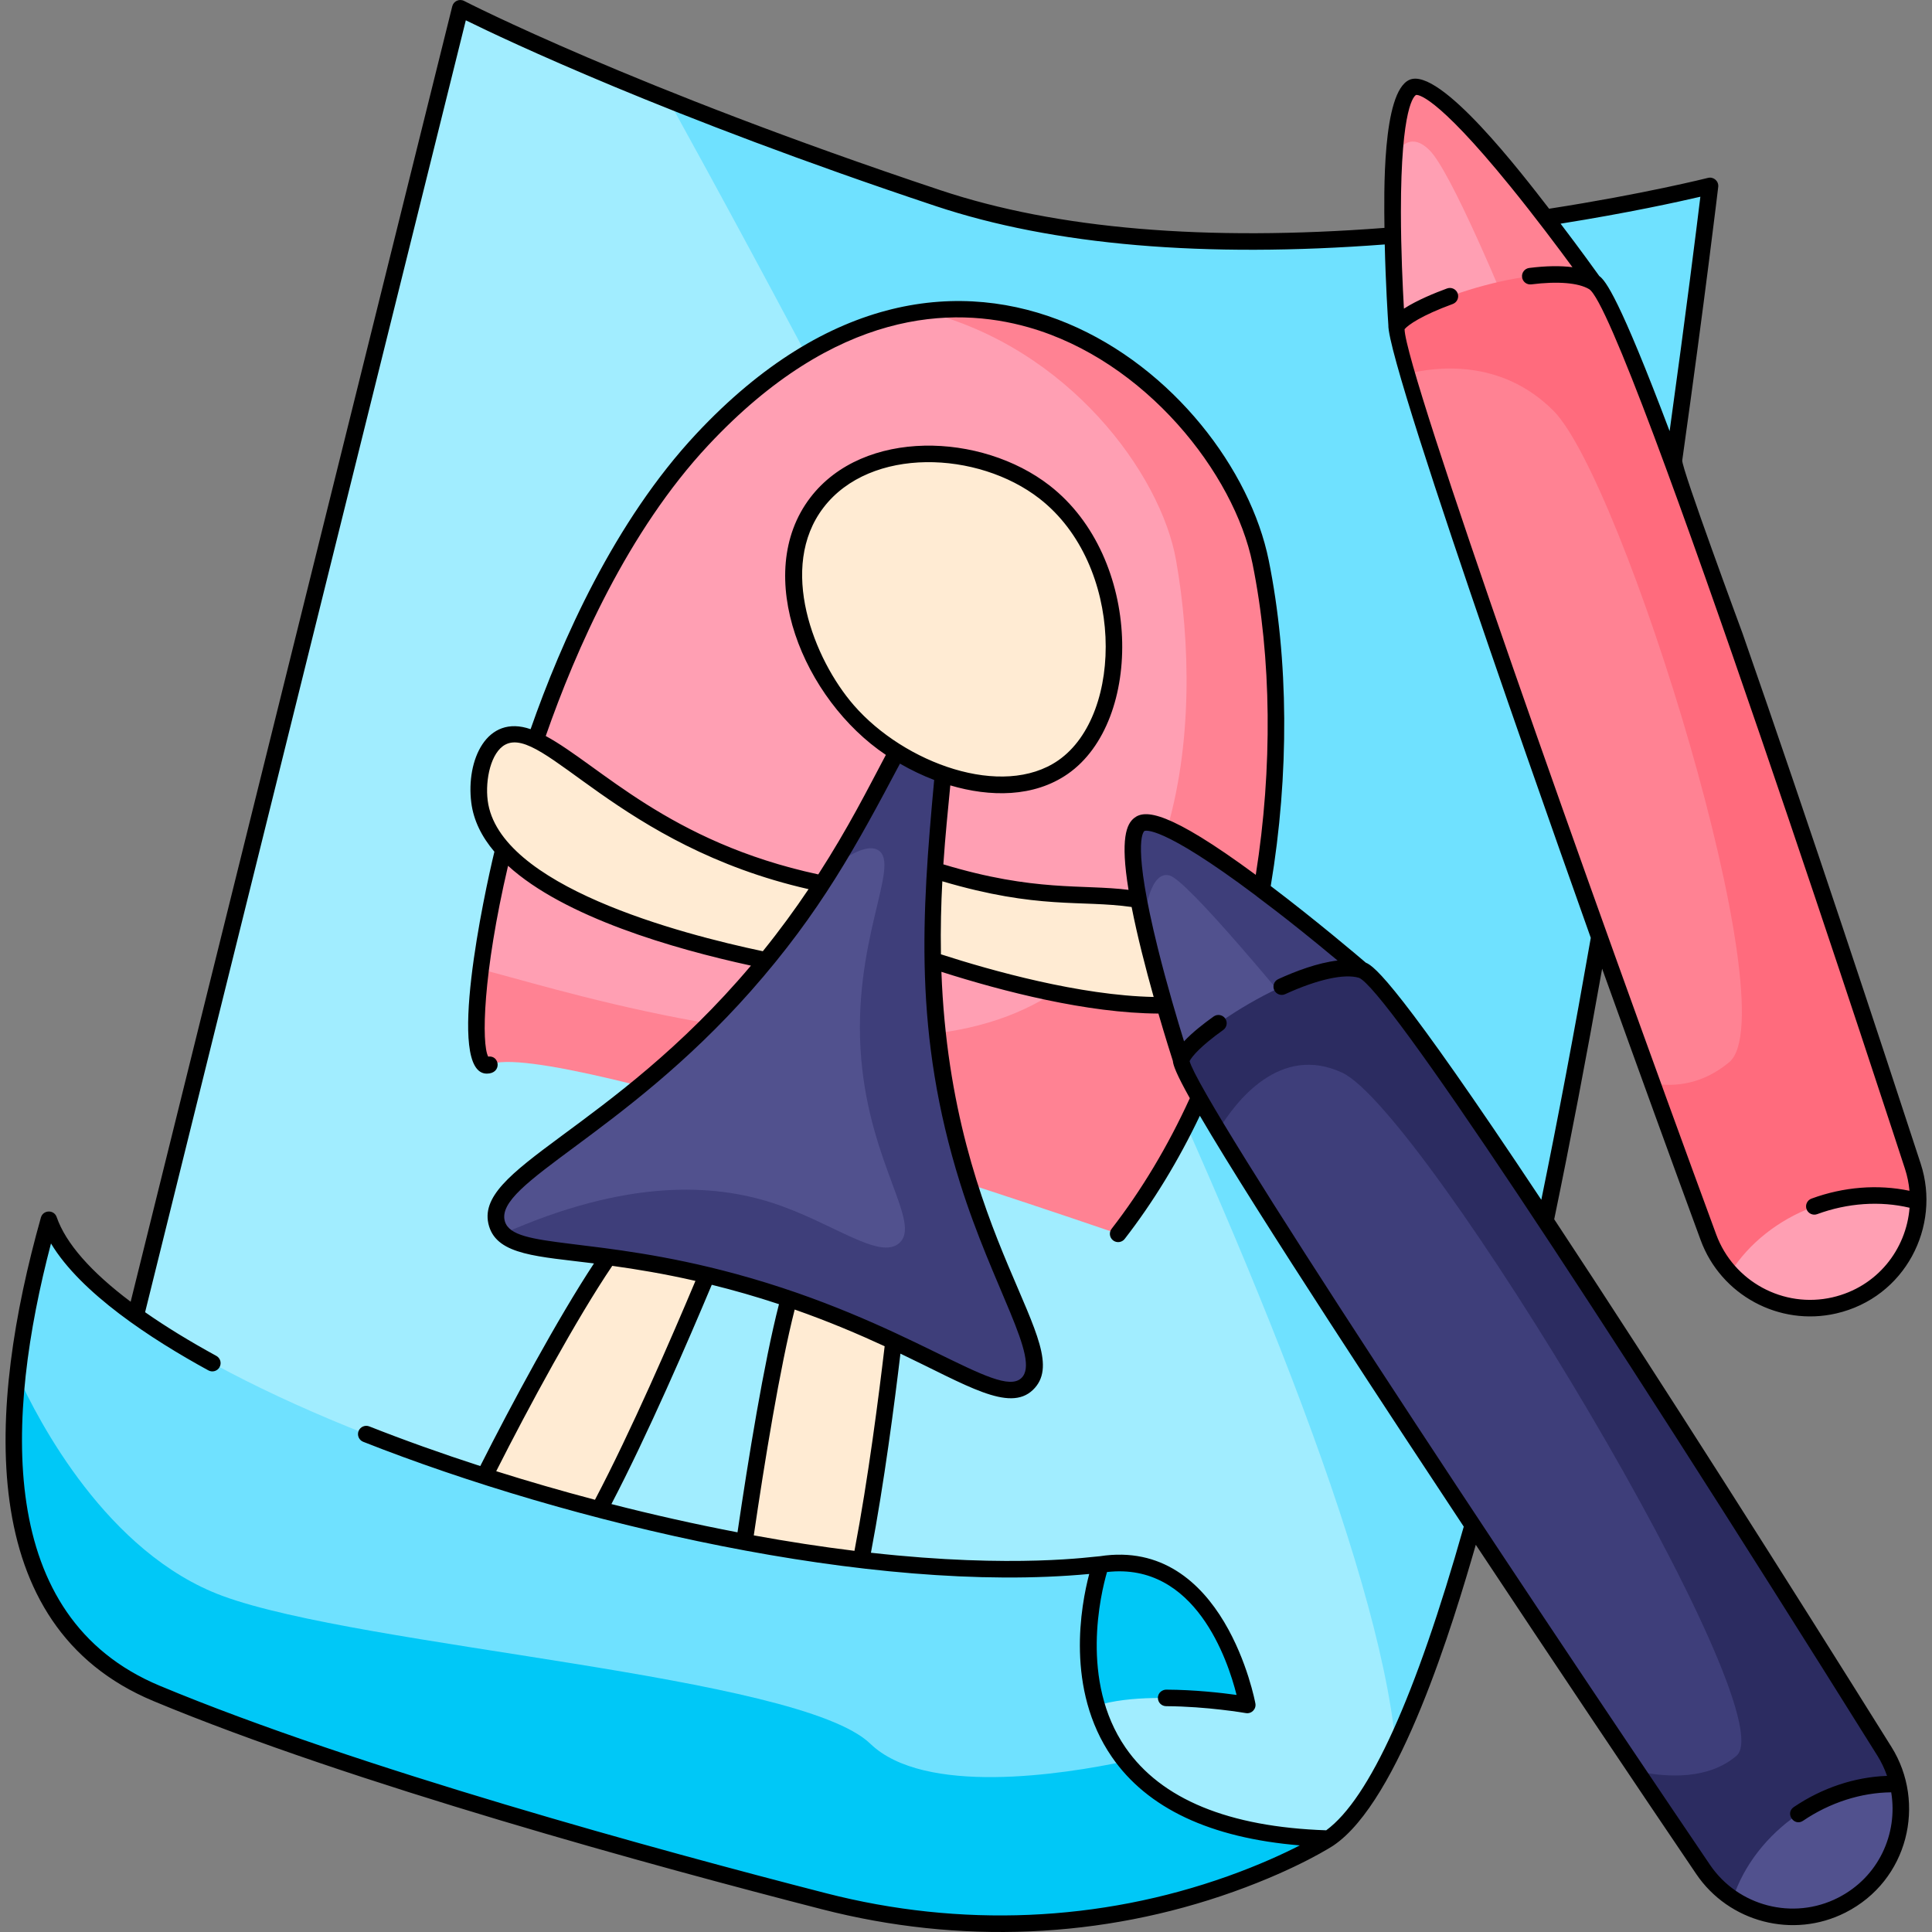
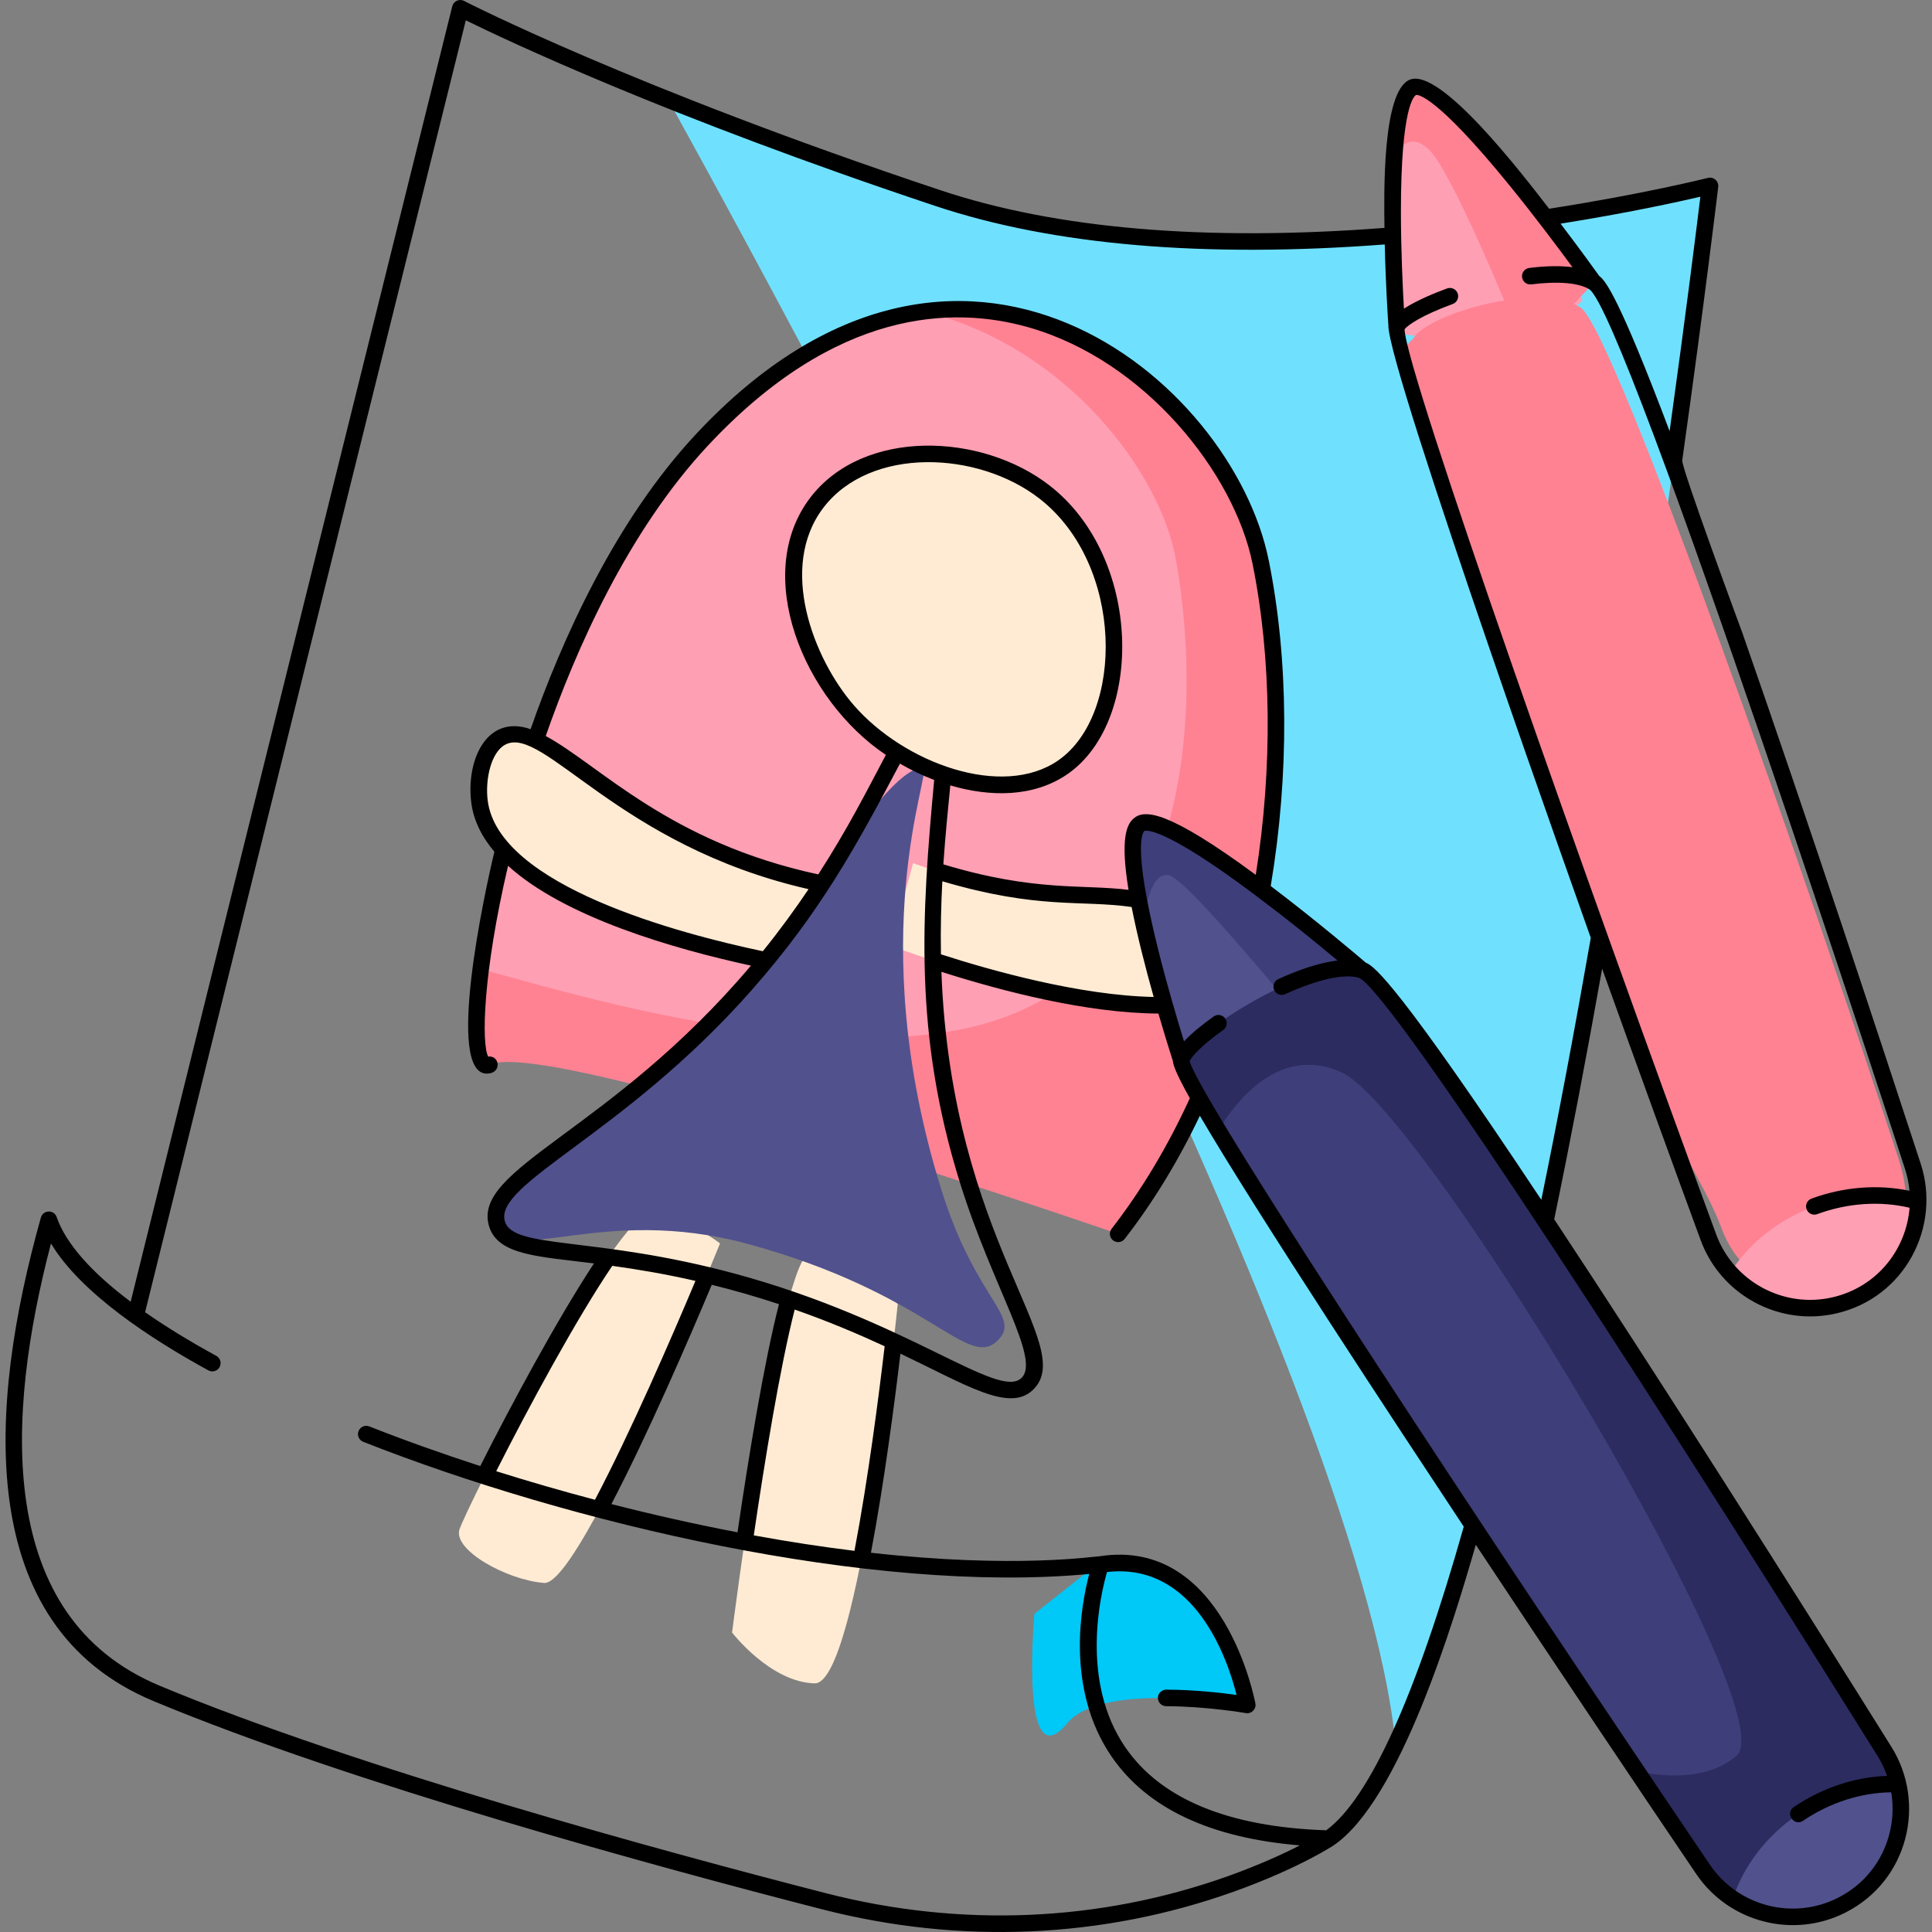
<svg xmlns="http://www.w3.org/2000/svg" id="Layer_1" enable-background="new 0 0 467.013 467.013" height="512" viewBox="0 0 467.013 467.013" width="512">
  <rect x="0" y="0" width="467.013" height="467.013" fill="#808080" stroke="none" />
  <g>
-     <path d="m375.679 89.591s3.534 244.221-38.326 332.181c-5.28 11.08-10.67 18.97-16.14 22.7 0 0-10.257 4.609-28.512 4.098-33.527-.938-264.608-110.518-262.448-120.048 1.29-5.67 81.03-326.51 81.03-326.51s17.18 8.91 50.27 22.13c17.41 6.96 31.851 27.162 57.871 35.832 75.519 25.18 156.255 29.617 156.255 29.617z" fill="#a1edff" />
    <path d="m413.372 44.952s-34.16 288.86-76.02 376.82c-8.38-88.14-133.77-321.48-175.8-397.63 17.41 6.96 39.21 15.1 65.23 23.77 75.52 25.18 186.59-2.96 186.59-2.96z" fill="#6fe1ff" />
    <path d="m270.302 298.272s-137.85-47.73-151.95-40.9c-3.22 1.56-4.03-7.84-2.14-23.05 4.1-32.96 70.326-126.493 75.126-130.263 13.42-10.56 19.544-27.177 32.024-28.788 41.88-5.45 75.56 31.84 81.38 60.6 9.49 46.901 1.72 115.781-34.44 162.401z" fill="#ff8293" />
    <path d="m234.232 248.402c-42.631 9.521-104.34-10.87-118.02-14.08 4.1-32.96 20.94-93.19 53.59-128.09 14.545-15.539 32.615-28.258 53.56-30.96 34.99 8.76 57.242 39.337 60.912 60.107 6.95 39.21 2.554 101.276-50.042 113.023z" fill="#ff9fb3" />
    <g fill="#ffebd3">
      <path d="m220.717 208.645c9.886 3.556 24.731 7.667 42.92 7.837 24.348.228 46.974 12.813 43.911 16.958-16.81 22.744-83.795-1.683-92.327-4.87z" />
      <path d="m203.796 214.569c-53.328-8.893-70.519-42.632-82.544-36.339-4.698 2.459-5.978 10.43-5.33 15.543 3.553 28.058 73.932 39.478 82.933 40.866z" />
      <path d="m217.01 315.193s-9.365 91.98-20.085 91.717-19.966-12.282-19.966-12.282 11.569-91.244 18.961-91.804c7.392-.559 21.09 12.369 21.09 12.369z" />
      <path d="m174.049 300.57s-33.525 82.765-42.515 82.071c-8.991-.694-21.999-7.917-20.485-12.887s38.235-77.879 46.62-76.667 16.38 7.483 16.38 7.483z" />
    </g>
    <path d="m241.04 324.145c-7.32 6.97-16.454-11.569-60.404-23.489-35.334-9.586-57.307 5.859-60.484-4.813-4.212-14.061 43.245-25.387 81.26-86.39 14.17-22.73 20.344-24.273 21.756-23.69 2.064.851-14.794 40.477 4.426 101.957 8.47 27.089 19.636 30.515 13.446 36.425z" fill="#51518e" />
-     <path d="m248.302 334.572c-7.32 6.97-27.06-12.79-71.01-24.71-31.92-8.66-50.3-6.05-55.73-11.62 30.09-13.35 50.97-12.06 65.18-7.46 14.38 4.65 25.84 13.95 30.64 9.7 5.44-4.81-6.98-18.82-9.19-44.42-2.46-28.43 9.74-47.13 4.08-50.56-1.66-1.01-4.76-.61-10.86 3.95 14.17-22.73 19.11-39.2 24.42-37.72 9.34 2.6-11.05 52.2 8.17 113.68 8.47 27.09 20.49 43.25 14.3 49.16z" fill="#3e3e7a" />
    <path d="m256.992 185.442c-14.936 10.396-40.282.33-52.08-13.63-12.242-14.069-19.012-37.761-5.92-52.11 12.85-14.03 38.69-12.27 53.52-.74 21.15 16.45 21.92 54.35 4.48 66.48z" fill="#ffebd3" />
    <path d="m265.081 378.189c28.573-4.509 35.427 33.956 35.427 33.956s-33.957-5.957-42.553 4.426c-11.587 13.997-7.915-26.468-7.915-26.468z" fill="#00c8f7" />
-     <path d="m321.212 444.472s-8.39 5.48-23.67 10.94c-31.59 11.27-65.88 12.53-98.37 4.18-39.03-10.03-113.39-30.26-161.32-50.24-42.488-17.747-38.548-69.967-26.02-114.48 13.73 39.73 167.63 93.02 254.25 83.32 0 0-9.75 27.94 5.96 47.55 8.07 10.09 22.87 17.97 49.17 18.73z" fill="#6fe1ff" />
-     <path d="m321.212 444.472s-8.39 5.48-23.67 10.94c-31.59 11.27-65.88 12.53-98.37 4.18-39.03-10.03-113.39-30.26-161.32-50.24-20.35-8.5-38.89-28.93-33.63-76.99 4.98 10.98 21.62 43.12 49.59 53.42 33.93 12.5 139.28 19.05 156.55 35.71 13.08 12.64 46.35 7.48 61.68 4.25 8.07 10.09 22.87 17.97 49.17 18.73z" fill="#00c8f7" />
    <path d="m329.891 238.953c-12.279 15.308-10.142 12.428-11.729 15.269l-32.101 3.284s-6.189-18.674-9.63-34.294c-2.5-11.3-1.871-17.859.949-20.089 6.721-5.31 52.511 35.83 52.511 35.83z" fill="#51518e" />
    <path d="m329.152 234.482 1.675 1.663-11.475 15.947c-8.68-10.66-32.26-39.22-36.61-40.46-4.64-1.32-6.03 8.83-6.31 11.58-2.5-11.3-3.83-21.67-1.01-23.9 6.72-5.31 53.73 35.17 53.73 35.17z" fill="#3e3e7a" />
    <path d="m444.785 450.953c-11.78 5.97-22.577 7.656-29.957-3.234-4.53-6.69-13.095-10.577-19.145-19.557-32.11-47.79-81.2-121.73-101.2-154.92-5.87-9.75-1.071-12.568-.761-13.608 1.84-6.32 20.195-20.932 31.915-17.362 9.23 2.81 87.813 124.124 122.383 179.404 8.079 12.931 10.575 22.277-3.235 29.277z" fill="#3e3e7a" />
    <path d="m443.849 455.336c-8.66 4.39-17.367 8.746-25.007 3.646-2.75-1.83-5.19-4.21-7.14-7.09-4.53-6.69-9.97-14.75-16.02-23.73 7.56 1.57 17.39 2 24.08-3.76 12.26-10.56-75.57-155.92-95.32-165.11-15.02-6.99-25.71 6.9-29.96 13.95-5.87-9.75-9.24-15.98-8.93-17.02 1.84-6.32 31.88-25.31 43.6-21.74 9.23 2.81 91.81 133.59 126.38 188.87 1.57 2.51 2.685 5.186 3.3 7.93 1.442 6.437-3.863 18.414-14.983 24.054z" fill="#2c2c61" />
    <path d="m445.192 460.552c-8.66 4.39-18.71 3.53-26.35-1.57 5.43-16.44 22.68-28.34 39.99-27.7 2.64 11.33-2.52 23.63-13.64 29.27z" fill="#51518e" />
    <path d="m382.572 72.57-12.79 12.152c-1.793-.33 2.16.199-31.875-4.083-.813-5.574-1.789-29.078-.875-42.897.57-8.58 3.1-11.247 5.71-12.427 7.801-3.53 39.83 47.255 39.83 47.255z" fill="#ff9fb3" />
    <path d="m385.192 68.212c.139.188 1.283-1.131-15.41 16.51l-1.25-.23c-5.27-12.96-17.8-43-22.98-48.18-4.17-4.17-7-1.29-8.52 1.43.57-8.58 1.87-15.42 4.48-16.6 7.8-3.53 43.68 47.07 43.68 47.07z" fill="#ff8293" />
    <path d="m444.615 311.081c-12.87 2.96-23.918-1.83-28.468-14.17-3.7-10.07-11.544-20.668-16.734-35.018-20.99-57.94-50.55-141.12-59.33-171.5-1.93-6.72 1.144-7.921 1.554-8.63 3.31-5.69 29.83-13.769 40.34-7.489 8.29 4.95 56.686 143.807 76.936 205.787 4.73 14.489.792 27.55-14.298 31.02z" fill="#ff8293" />
-     <path d="m463.692 290.452c-1.716 9.331-8.46 17.775-20.609 20.565-9.46 2.18-18.671 3.465-24.871-3.315-2.23-2.44-4.03-5.33-5.23-8.6-3.7-10.07-8.38-22.86-13.57-37.21 5.42.91 12.13.25 18.59-5.14 14.37-11.97-25.75-140.72-42.51-157.48-12.7-12.7-28.5-10.63-35.41-8.88-1.93-6.72-2.85-10.86-2.44-11.57 3.31-5.69 37.04-16.89 47.55-10.61 8.29 4.95 56.96 151.76 77.21 213.74.954 2.924 1.29 5.534 1.29 8.5z" fill="#ff6b7d" />
    <path d="m463.692 290.442c0 11.303-8.008 22.302-20.28 25.12-9.46 2.18-19-1.08-25.2-7.86 9.22-14.66 28.83-22.05 45.48-17.26z" fill="#ff9fb3" />
  </g>
  <path d="m464.288 281.314c-9.172-28.08-26.968-82.085-43.103-128.296 0 0-14.79-39.974-14.544-41.733 5.486-39.058 8.665-65.845 8.696-66.111.165-1.4-1.129-2.517-2.478-2.174-.155.039-15.572 3.915-38.401 7.453-6.405-8.274-26.437-34.479-33.788-31.147-6.599 2.988-6.109 27.734-6.01 35.778-43.142 3.307-79.232.262-107.258-9.082-74.467-24.814-114.819-45.57-115.218-45.777-1.149-.595-2.551.042-2.861 1.293-.634 2.551-62.697 252.282-77.74 313.146-9.618-7.228-15.7-14.154-17.882-20.466-.641-1.852-3.287-1.768-3.815.112-12.841 45.656-16.393 98.687 27.183 116.867 47.938 19.994 121.818 40.116 161.589 50.331 33.313 8.57 67.735 7.115 99.537-4.233 15.895-5.679 24.296-11.283 24.105-11.155 16.069-10.816 29.083-54.131 34.437-72.705 19.33 29.167 39.155 58.724 53.289 79.586 7.882 11.628 23.355 15.751 36.055 9.317 15.257-7.735 19.593-26.507 11.133-40.039-24.389-39.006-56.146-89.158-81.523-127.556 3.849-18.568 7.74-38.913 11.584-60.562 8.796 24.492 17.277 47.825 23.818 65.614 4.885 13.273 18.962 20.888 32.752 17.721 16.669-3.835 25.398-21.009 20.443-36.182zm-53.267-233.76c-.892 7.33-3.49 28.266-7.432 56.662-12.193-32.276-15.496-36.408-17.001-37.494-.907-1.269-4.537-6.321-9.356-12.655 16.267-2.587 28.53-5.287 33.789-6.513zm-90.44 394.875c-23.583-.8-39.91-7.516-48.513-19.988-11.098-16.087-5.971-37.28-4.476-42.441 21.347-2.443 29.229 21.369 31.318 29.709-3.606-.502-10.098-1.249-17.005-1.281-.806-.004-2.003.621-2.009 1.991-.005 1.104.886 2.004 1.991 2.009 9.874.045 19.166 1.653 19.259 1.669 1.359.242 2.56-.952 2.314-2.321-.071-.403-7.528-40.259-37.619-35.593-1.209 0-20.431 3.06-55.315-.846 3.191-16.768 5.727-36.322 7.13-48.13 15.963 7.604 26.275 14.246 32.005 8.791 11.187-10.658-19.691-35.789-22.1-101.081 14.986 4.773 35.264 9.992 52.458 10.087 1.688 5.802 3.086 10.192 3.491 11.454.072 1.013.815 3.124 4.1 9.01-5.31 11.608-11.665 22.227-18.902 31.56-.678.873-.519 2.129.354 2.806.868.674 2.127.522 2.806-.355 6.887-8.879 12.982-18.889 18.169-29.773 13.676 23.397 48.661 76.461 63.791 99.321-11.605 41.044-22.787 65.725-33.247 73.402zm-202.693-248.924c-.645-5.089.806-11.705 4.273-13.52 9.186-4.806 27.315 24.495 73.289 34.945-3.242 4.826-6.9 9.86-11.058 15.006-20.054-4.223-63.889-15.778-66.504-36.431zm185.663 17.97c-21.246-15.666-26.805-15.785-29.383-13.749-1.834 1.448-3.413 4.909-1.375 17.375-11.1-1.398-22.648.527-44.761-6.167.483-7.188 1.122-13.189 1.679-19.085 9.595 2.835 20.192 2.934 28.404-2.779 18.329-12.751 18.079-52.228-4.391-69.701-16.467-12.807-45.003-13.863-57.841 2.896-14.214 18.557-1.661 48.874 18.252 62.212-4.421 8.326-9.029 17.549-16.338 28.887-36.174-7.795-52.808-26.378-65.879-33.454 7.27-20.858 19.891-49.553 39.326-70.325 30.808-32.927 59.047-33.665 77.314-28.485 28.321 8.031 49.802 35.366 54.208 57.152 4.615 22.819 4.873 49.404.785 75.223zm-97.151-40.992c-9.704-11.153-18.397-33.352-7.34-47.787 11.341-14.806 37.33-13.743 52.21-2.171 20.486 15.932 20.539 52.145 4.561 63.261-13.497 9.388-37.23.721-49.431-13.303zm21.385 42.546c23.263 6.866 33.385 4.46 45.757 6.215 1.379 7.044 3.389 14.844 5.329 21.747-17.844-.365-39.2-6.362-51.424-10.31-.11-6.281.046-12.193.338-17.652zm-10.242-28.441c2.661 1.534 5.437 2.868 8.272 3.95-3.028 32.805-5.008 61.406 6.266 97.459 7.901 25.27 19.556 42.597 14.821 47.106-5.584 5.33-27.336-13.855-69.107-25.185-33.971-9.215-53.718-5.889-55.747-12.666-2.747-9.175 28.719-20.943 59.423-55.658 16.889-19.096 25.642-35.325 36.072-55.006zm-49.435 125.035c-5.705 13.571-15.641 36.505-24.289 52.909-8.155-2.156-16.151-4.472-23.87-6.907 7.829-15.489 19.379-36.818 28.051-49.638 5.793.803 12.498 1.901 20.108 3.636zm3.943.941c5.369 1.329 10.637 2.833 16.246 4.688-3.666 14.266-7.413 37.381-10.024 55.147-10.244-1.961-20.471-4.262-30.482-6.827 8.744-16.721 18.666-39.679 24.26-53.008zm20.045 5.985c8.292 2.909 15.488 5.982 21.745 8.871-1.366 11.636-3.981 32.107-7.296 49.457-8.04-.988-16.185-2.248-24.337-3.736 2.58-17.572 6.279-40.437 9.888-54.592zm261.726 107.852c.964 1.542 1.735 3.179 2.323 4.873-7.798.273-15.697 2.898-22.539 7.537-2.206 1.495.08 4.78 2.244 3.311 6.478-4.392 13.986-6.8 21.303-6.874 1.65 9.944-2.967 20.477-12.882 25.503-10.831 5.488-24.127 2.049-30.935-7.993-49.566-73.161-123.25-184.657-125.779-194.26.529-1.097 2.691-3.651 8.13-7.53.899-.642 1.108-1.891.467-2.79-.64-.899-1.891-1.109-2.789-.467-2.407 1.717-5.162 3.876-7.155 6.004-1.497-4.83-4.106-13.546-6.325-22.476-6.244-25.134-3.565-28.117-3.256-28.362.145-.082 3.877-1.709 26.914 15.579.411.436 6.357 4.534 19.784 15.724-4.802.557-10.116 2.563-14.331 4.493-1.005.459-1.446 1.646-.986 2.651.459 1.004 1.648 1.447 2.65.986 7.822-3.579 14.343-5.012 17.857-3.945 6.469 2.713 54.481 74.764 125.305 188.036zm-69.289-197.707c-3.961 22.639-7.979 43.9-11.959 63.325-34.35-51.733-40.29-56.466-42.425-57.322-1.819-1.555-12.002-10.208-22.982-18.522 4.509-26.925 4.351-54.828-.48-78.717-8.855-43.789-74.619-98.733-138.363-30.607-19.809 21.171-32.648 50.21-40.065 71.41-10.645-3.712-15.633 7.524-14.339 17.748.549 4.336 2.546 8.285 5.588 11.874-2.392 9.874-11.86 53.64-1.836 53.64 3.731 0 3.153-4.503.334-4.12-1.632-3.087-1.327-19.917 4.803-46.118 13.662 12.445 39.955 20.05 58.713 24.13-33.981 40.235-67.515 48.926-63.307 62.985 2.112 7.055 11.937 7.305 25.365 9.002-8.74 13.262-19.925 33.989-27.487 48.984-9.456-3.066-18.473-6.29-26.823-9.586-1.028-.406-2.189.099-2.595 1.126s.099 2.189 1.126 2.595c49.772 19.645 122.784 36.906 175.494 31.947-1.993 7.535-5.801 27.869 5.462 44.221 8.558 12.425 23.829 19.605 45.448 21.389-3.95 2.023-9.811 4.735-17.356 7.431-31.035 11.074-64.644 12.5-97.196 4.126-39.668-10.188-113.339-30.252-161.045-50.148-39.875-16.637-37.233-65.13-26.281-106.912 7.199 11.999 24.178 23.102 38.044 30.681.971.53 2.185.173 2.714-.795.53-.969.174-2.185-.795-2.714-6.505-3.556-12.251-7.084-17.213-10.553 13.576-54.947 70.983-285.96 77.525-312.286 9.49 4.678 48.638 23.264 113.535 44.889 28.48 9.495 65.018 12.612 108.593 9.292.219 9.533.746 17.645.871 19.473-.344 10.247 48.942 148.075 48.932 148.132zm58.415 86.904c-11.828 2.719-23.91-3.817-28.102-15.204-30.499-82.941-75.182-208.894-75.326-218.82.86-1.03 4.106-3.331 11.645-6.092 1.037-.38 1.57-1.528 1.19-2.566-.38-1.037-1.532-1.569-2.565-1.19-2.917 1.069-7.278 2.842-10.425 4.883-.29-5.047-.725-14.137-.729-23.34-.012-25.898 3.307-28.148 3.666-28.312.165-.044 4.217-.763 22.783 22.101 5.961 7.341 11.575 14.842 15.014 19.529-2.902-.376-6.377-.326-10.442.184-1.096.137-1.873 1.137-1.735 2.233s1.129 1.874 2.233 1.736c6.415-.803 11.386-.389 13.968 1.149 8.879 5.291 76.32 212.532 76.364 212.667.564 1.728.919 3.503 1.082 5.289-7.629-1.609-15.935-.965-23.689 1.89-1.037.382-1.568 1.531-1.187 2.568.384 1.043 1.539 1.566 2.567 1.186 7.346-2.704 15.21-3.237 22.331-1.545-.795 10.073-7.83 19.166-18.643 21.654z" />
</svg>